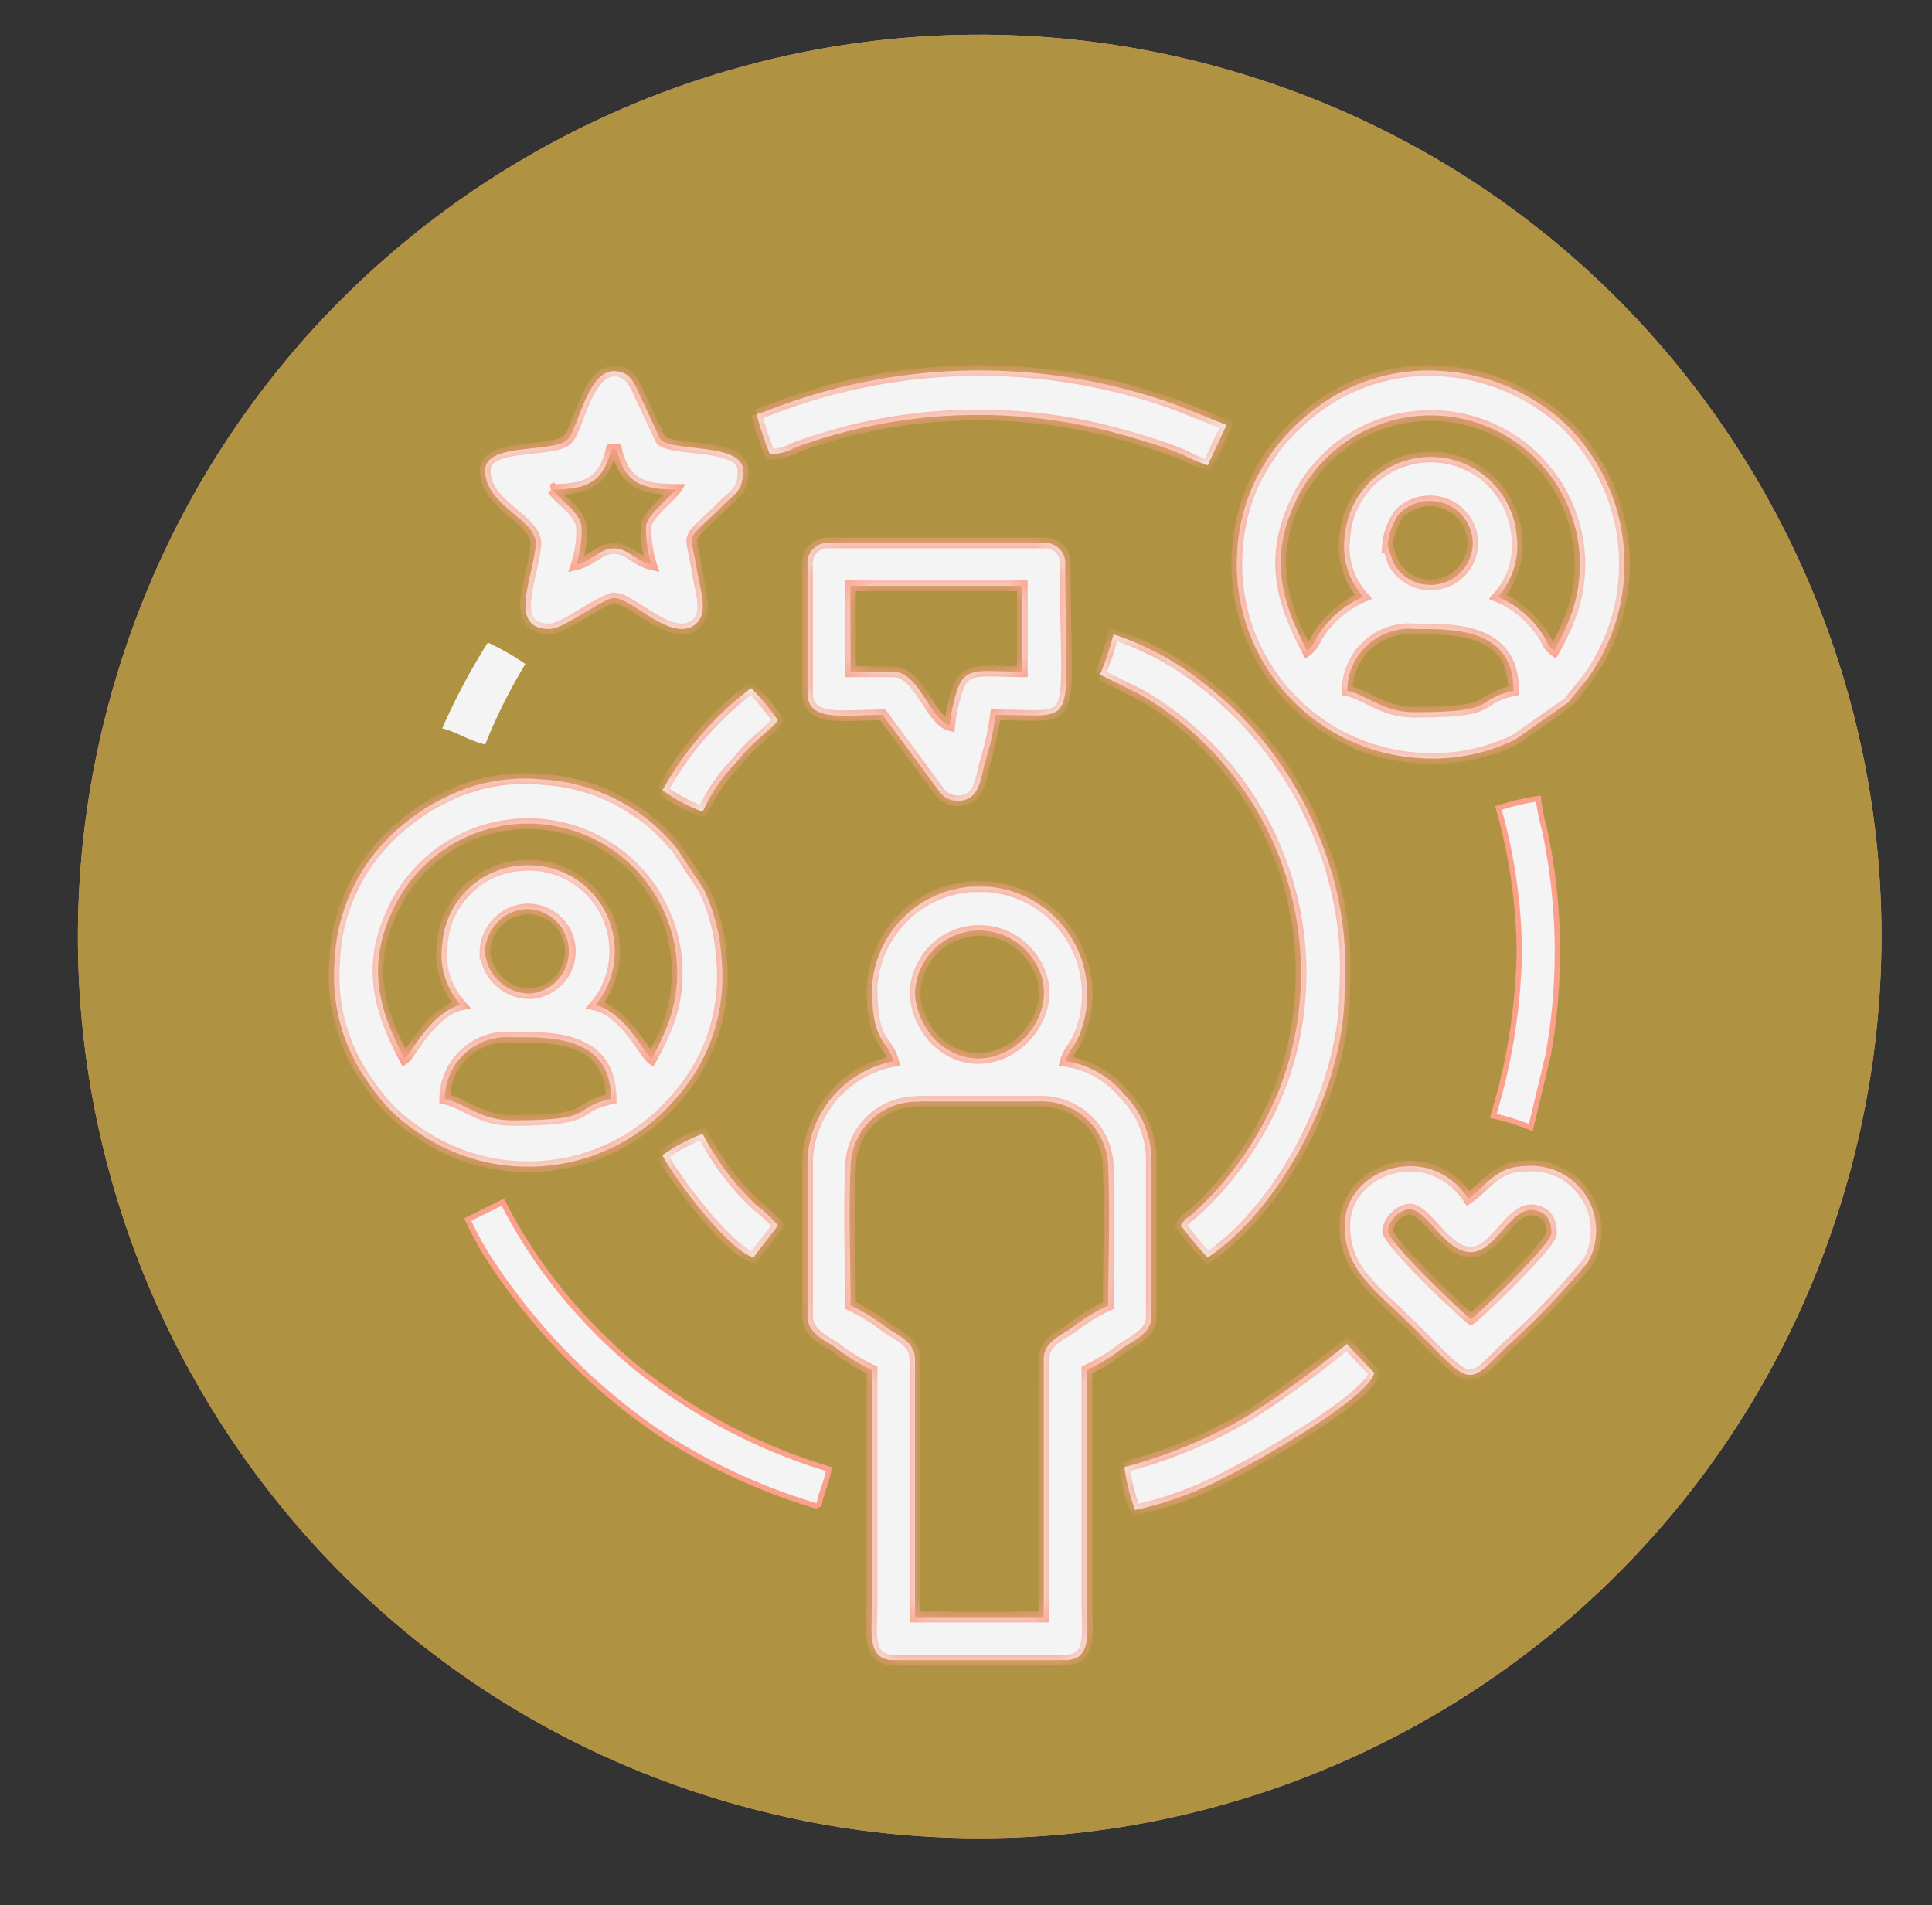
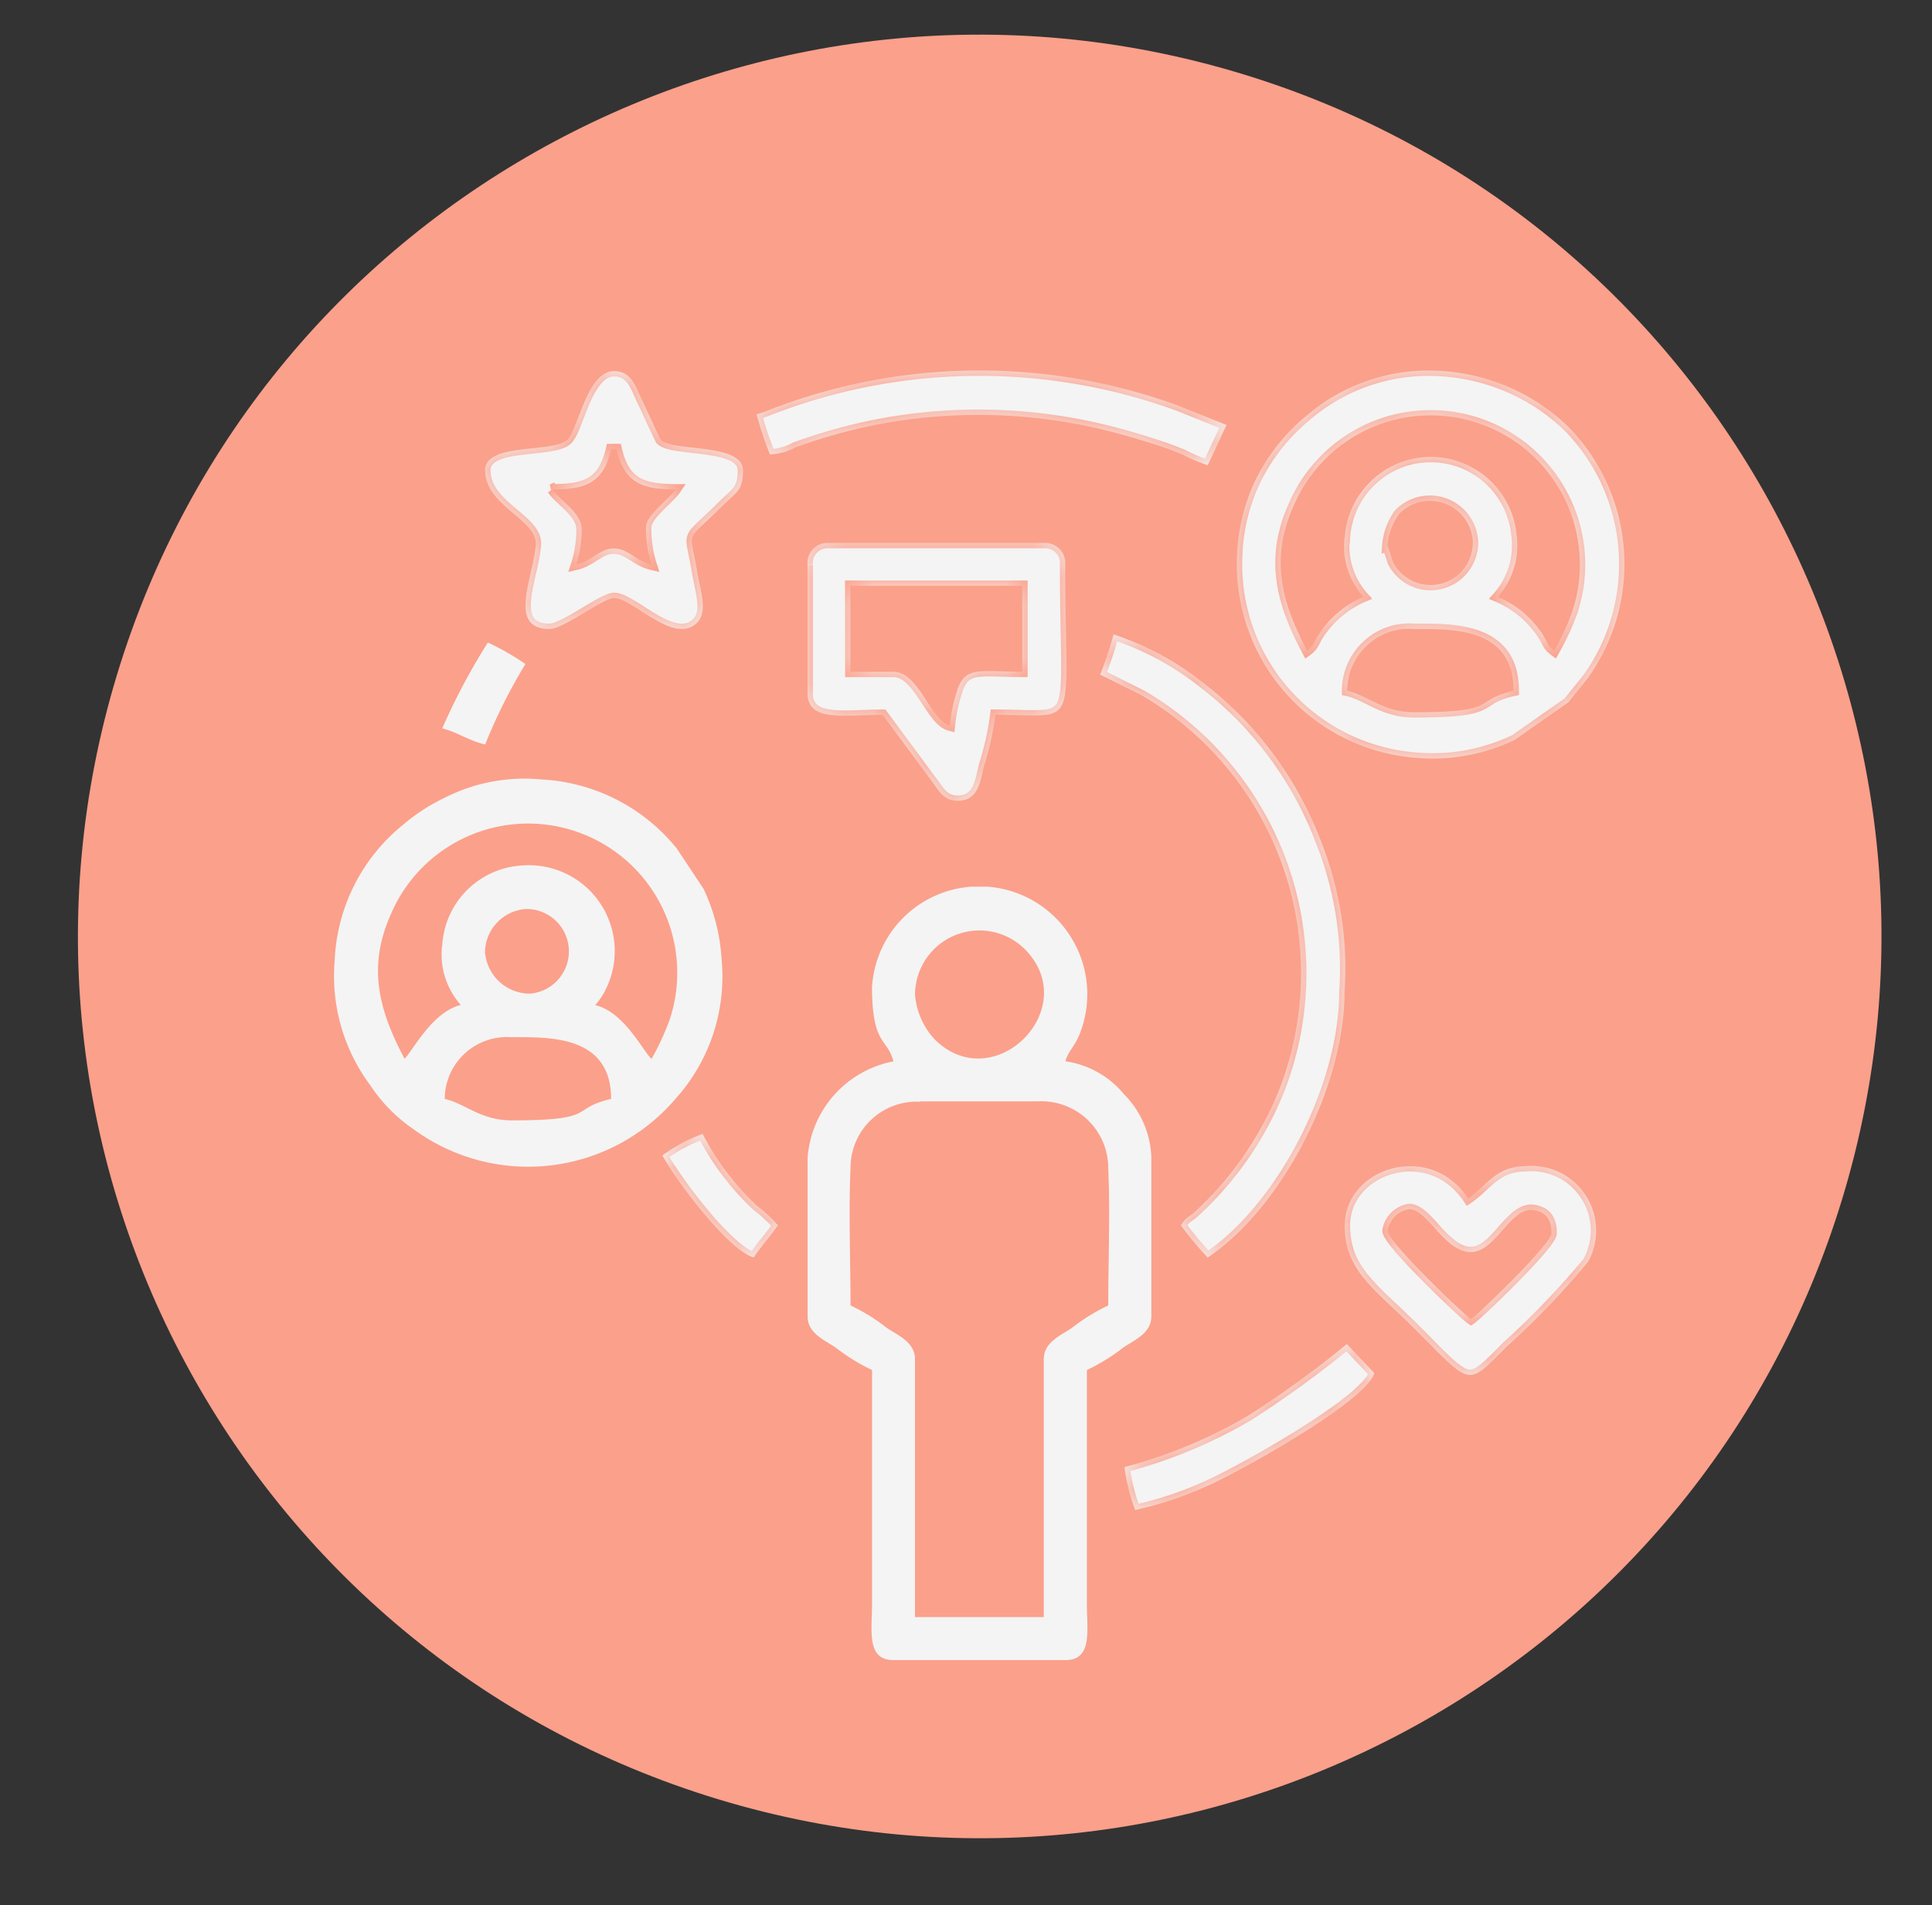
<svg xmlns="http://www.w3.org/2000/svg" width="72" height="71" fill="none">
  <rect width="100%" height="100%" fill="#333333" stroke="none" />
  <g clip-path="url(#a)">
    <path fill="#FBA08B" d="M68.665 44.642c5.381-17.759-4.652-36.517-22.41-41.898C28.496-2.638 9.738 7.396 4.357 25.154c-5.382 17.759 4.652 36.517 22.41 41.898s36.517-4.652 41.898-22.41" />
-     <path fill="#B09342" d="M68.665 44.642c5.381-17.759-4.652-36.517-22.41-41.898C28.496-2.638 9.738 7.396 4.357 25.154c-5.382 17.759 4.652 36.517 22.41 41.898s36.517-4.652 41.898-22.41" />
    <path fill="#F4F4F4" fill-rule="evenodd" d="M32.497 36.753c0 2.213.562 1.911.8 2.8a3.95 3.95 0 0 0-3.2 3.6v5.9c0 .628.61.875 1.04 1.161.421.33.878.613 1.362.841v8.71c0 1.005-.221 2.1.8 2.1h6.406c1.02 0 .8-1.1.8-2.1v-8.71c.483-.228.94-.51 1.36-.84.432-.287 1.042-.534 1.042-1.162v-5.9a3.5 3.5 0 0 0-1.024-2.38 3.46 3.46 0 0 0-2.18-1.224c.1-.366.34-.544.52-.983a4.018 4.018 0 0 0-3.422-5.523h-.6a3.99 3.99 0 0 0-3.7 3.7m1.6.3a2.4 2.4 0 0 1 4.083-1.679c2.21 2.21-1.15 5.571-3.361 3.36a2.8 2.8 0 0 1-.725-1.67zm.2 4h4.4a2.49 2.49 0 0 1 2.6 2.5c.075 1.624 0 3.46 0 5.107q-.728.343-1.361.841c-.431.287-1.041.534-1.041 1.161v9.61h-4.8v-9.61c0-.627-.61-.874-1.041-1.16a7 7 0 0 0-1.361-.842c0-1.648-.077-3.483 0-5.107a2.463 2.463 0 0 1 2.6-2.485z" clip-rule="evenodd" />
    <mask id="b" width="13" height="29" x="30" y="33" maskUnits="userSpaceOnUse" style="mask-type:luminance">
-       <path fill="#fff" fill-rule="evenodd" d="M32.497 36.753c0 2.213.562 1.911.8 2.8a3.95 3.95 0 0 0-3.2 3.6v5.9c0 .628.61.875 1.04 1.161.421.33.878.613 1.362.841v8.71c0 1.005-.221 2.1.8 2.1h6.406c1.02 0 .8-1.1.8-2.1v-8.71c.483-.228.94-.51 1.36-.84.432-.287 1.042-.534 1.042-1.162v-5.9a3.5 3.5 0 0 0-1.024-2.38 3.46 3.46 0 0 0-2.18-1.224c.1-.366.34-.544.52-.983a4.018 4.018 0 0 0-3.422-5.523h-.6a3.99 3.99 0 0 0-3.7 3.7m1.6.3a2.4 2.4 0 0 1 4.083-1.679c2.21 2.21-1.15 5.571-3.361 3.36a2.8 2.8 0 0 1-.725-1.67zm.2 4h4.4a2.49 2.49 0 0 1 2.6 2.5c.075 1.624 0 3.46 0 5.107q-.728.343-1.361.841c-.431.287-1.041.534-1.041 1.161v9.61h-4.8v-9.61c0-.627-.61-.874-1.041-1.16a7 7 0 0 0-1.361-.842c0-1.648-.077-3.483 0-5.107a2.463 2.463 0 0 1 2.6-2.485z" clip-rule="evenodd" />
-     </mask>
+       </mask>
    <g mask="url(#b)">
      <path fill="#FBA08B" d="m33.297 39.553.038.197.21-.04-.055-.208zm-3.2 3.6-.2-.014v.014zm1.04 7.061.123-.157-.006-.005-.006-.004zm1.362.841h.2v-.126l-.115-.055zm8.006 0-.086-.18-.114.054v.126zm1.361-.84-.11-.167-.007.004-.007.005zm1.041-7.062h.2v-.005zm-1.024-2.38-.154.128.006.007.006.007zm-2.179-1.224-.193-.052-.06.218.225.032zm-2.903-6.506.015-.2H36.8zm-.6 0v-.2h-.014zm-2.1 4 .192.058.008-.027v-.028zm4.083-1.679.141-.141v-.001zm-3.361 3.36-.148.135.007.007zm-.725-1.67-.192-.058-.01.036.003.037zm.203 3.99v-.2h-.164l-.032.16zm4.4 0v.2h.009zm2.6 2.5-.2-.002v.01zm0 5.106.085.181.115-.054v-.127zm-1.361.841.11.167.007-.005.007-.005zm-1.041 10.77v.2h.2v-.2zm-4.8 0h-.2v.2h.2zm-1.041-10.77-.124.157.007.005.006.005zm-1.361-.84h-.2v.126l.115.054zm0-5.108.2.01v-.012zm2.601-2.485-.011.2.173.01.034-.17zm-2.001-4.305c0 1.121.142 1.638.335 1.993.09.164.2.305.272.416.078.117.147.246.2.443l.386-.103a1.8 1.8 0 0 0-.251-.56c-.1-.152-.175-.24-.256-.388-.147-.27-.286-.709-.286-1.8zm.962 2.604a4.15 4.15 0 0 0-2.323 1.32l.299.266a3.75 3.75 0 0 1 2.1-1.193zm-2.323 1.32a4.15 4.15 0 0 0-1.038 2.462l.399.029c.059-.825.388-1.607.938-2.225zm-1.039 2.476v5.9h.4v-5.9zm0 5.9c0 .392.195.662.429.861.115.098.241.182.361.256.125.078.235.141.34.21l.22-.332c-.11-.074-.238-.149-.348-.217a2.6 2.6 0 0 1-.313-.221c-.18-.153-.289-.32-.289-.557zm1.117 1.319q.651.512 1.4.864l.17-.361a7 7 0 0 1-1.324-.818zm1.285.683v8.71h.4v-8.71zm0 8.71c0 .25-.014.492-.019.748-.004.246 0 .494.04.714s.12.436.285.595q.255.243.694.242v-.4c-.218 0-.34-.057-.417-.13-.08-.078-.137-.2-.17-.378a3.3 3.3 0 0 1-.032-.635c.005-.233.019-.505.019-.757zm1 2.3h6.406v-.4h-6.406zm6.406 0q.44.001.695-.244c.165-.16.245-.375.285-.596s.043-.469.038-.715c-.005-.255-.018-.496-.018-.746h-.4c0 .25.014.522.019.754.004.242 0 .456-.033.636-.032.18-.089.301-.17.379-.076.074-.198.131-.416.131zm1-2.3v-8.71h-.4v8.71zm-.115-8.529a7.4 7.4 0 0 0 1.4-.864l-.248-.315a7 7 0 0 1-1.322.817zm1.387-.855c.105-.07.214-.133.339-.21.12-.075.247-.159.362-.257.234-.2.429-.469.429-.86h-.4c0 .235-.11.403-.289.556a3 3 0 0 1-.313.22c-.11.07-.239.144-.35.218zm1.13-1.328v-5.9h-.4v5.9zm0-5.905a3.7 3.7 0 0 0-1.082-2.516l-.284.283c.597.597.942 1.4.966 2.244zm-1.07-2.502a3.66 3.66 0 0 0-2.305-1.295l-.056.396a3.26 3.26 0 0 1 2.053 1.154zm-2.14-1.044c.041-.15.11-.263.204-.407s.21-.313.307-.553l-.37-.151c-.081.199-.175.337-.271.485a1.8 1.8 0 0 0-.256.52zm.511-.96a4.2 4.2 0 0 0 .297-1.945l-.398.033c.05.6-.042 1.203-.27 1.76zm.297-1.945a4.2 4.2 0 0 0-.617-1.868l-.34.21c.317.512.508 1.091.559 1.691zm-.617-1.868a4.2 4.2 0 0 0-1.398-1.385l-.208.342c.515.312.949.742 1.266 1.253zm-1.398-1.385a4.2 4.2 0 0 0-1.874-.6l-.03.399c.6.045 1.182.23 1.696.543zm-1.889-.6-.6-.001v.4h.6zm-.614 0a4.2 4.2 0 0 0-2.668 1.217l.282.283a3.8 3.8 0 0 1 2.414-1.101zm-2.668 1.217a4.2 4.2 0 0 0-1.218 2.668l.4.028a3.8 3.8 0 0 1 1.1-2.413zm.782 2.985a2.2 2.2 0 0 1 .38-1.208l-.33-.224a2.6 2.6 0 0 0-.45 1.427zm.38-1.208c.243-.356.584-.634.983-.798l-.152-.37a2.6 2.6 0 0 0-1.162.944zm.983-.798a2.2 2.2 0 0 1 1.26-.124l.077-.392a2.6 2.6 0 0 0-1.489.146zm1.26-.124a2.2 2.2 0 0 1 1.12.59l.28-.284a2.6 2.6 0 0 0-1.323-.698zm1.119.59c.513.513.695 1.082.66 1.614-.035.536-.292 1.05-.682 1.44-.39.391-.905.648-1.442.683-.532.035-1.1-.146-1.615-.66l-.282.283c.592.592 1.272.819 1.923.776.646-.042 1.249-.349 1.699-.798s.756-1.052.798-1.698c.043-.651-.185-1.332-.777-1.923zM34.97 38.59a2.6 2.6 0 0 1-.674-1.553l-.398.032a3 3 0 0 0 .776 1.79zm-.681-1.48.003-.01-.384-.114-.003.01zm.011 4.133h4.4v-.4h-4.4zm4.409 0c.31-.014.62.036.91.145l.14-.374a2.7 2.7 0 0 0-1.068-.17zm.91.145c.29.11.555.277.779.492l.277-.288a2.7 2.7 0 0 0-.915-.578zm.779.492c.223.215.4.473.521.759l.369-.156a2.7 2.7 0 0 0-.613-.891zm.521.759c.121.286.182.593.18.903l.401.002a2.7 2.7 0 0 0-.212-1.06zm.181.914c.075 1.618 0 3.437 0 5.097h.4c0-1.635.075-3.486 0-5.116zm.115 4.916a7.3 7.3 0 0 0-1.4.865l.248.314a7 7 0 0 1 1.322-.817zm-1.387.856c-.105.07-.214.133-.34.21-.12.076-.246.16-.36.257-.234.2-.43.469-.43.86h.4c0-.235.11-.403.289-.556q.139-.115.313-.22c.11-.07.24-.145.35-.218zm-1.13 1.327v9.61h.4v-9.61zm.2 9.41h-4.8v.4h4.8zm-4.6.2v-9.61h-.4v9.61zm0-9.61c0-.391-.196-.66-.43-.86a3 3 0 0 0-.36-.256c-.126-.078-.235-.141-.34-.211l-.222.333c.11.073.24.149.35.217q.175.106.313.221c.18.153.289.32.289.556zm-1.117-1.318a7.3 7.3 0 0 0-1.4-.865l-.17.362c.47.222.914.496 1.322.817zm-1.285-.684c0-1.66-.077-3.479 0-5.097l-.4-.02c-.077 1.63 0 3.482 0 5.117zm0-5.109c-.003-.31.057-.617.177-.903l-.368-.155a2.7 2.7 0 0 0-.209 1.063zm.177-.903c.12-.285.298-.543.522-.757l-.276-.29a2.7 2.7 0 0 0-.614.892zm.522-.757c.224-.214.49-.38.78-.487l-.137-.375a2.7 2.7 0 0 0-.92.573zm.78-.487c.292-.107.601-.154.91-.136l.023-.4a2.7 2.7 0 0 0-1.07.16zm1.118-.297.003-.014-.392-.079-.003.015z" />
    </g>
    <path fill="#F4F4F4" fill-rule="evenodd" d="M12.477 35.752a6.8 6.8 0 0 0 1.319 4.687c.433.656.991 1.221 1.642 1.662a7.224 7.224 0 0 0 9.739-1.156 6.8 6.8 0 0 0 1.715-5.193 7.1 7.1 0 0 0-.673-2.63l-1-1.505a6.94 6.94 0 0 0-5.037-2.57 6.55 6.55 0 0 0-3.617.686c-.547.26-1.058.591-1.52.983a6.88 6.88 0 0 0-2.571 5.036m4-.5a2.83 2.83 0 0 0 .7 2.2c-1.094.255-1.853 1.82-2.1 2-.96-1.814-1.391-3.42-.5-5.4a5.559 5.559 0 0 1 10.375 3.97 9.7 9.7 0 0 1-.666 1.435c-.274-.2-1-1.744-2.1-2 .192-.22.348-.47.462-.739a3.2 3.2 0 0 0-3.165-4.466 3.16 3.16 0 0 0-3 3zm1.6.3a1.64 1.64 0 0 1 1.52-1.677 1.58 1.58 0 0 1 .162 3.154 1.674 1.674 0 0 1-1.673-1.477zm1 3.1c1.378 0 3.7-.087 3.7 2.3-1.57.366-.443.8-3.7.8-1.165 0-1.71-.615-2.5-.8a2.316 2.316 0 0 1 2.51-2.297z" clip-rule="evenodd" />
    <mask id="c" width="15" height="15" x="12" y="29" maskUnits="userSpaceOnUse" style="mask-type:luminance">
      <path fill="#fff" fill-rule="evenodd" d="M12.477 35.752a6.8 6.8 0 0 0 1.319 4.687c.433.656.991 1.221 1.642 1.662a7.224 7.224 0 0 0 9.739-1.156 6.8 6.8 0 0 0 1.715-5.193 7.1 7.1 0 0 0-.673-2.63l-1-1.505a6.94 6.94 0 0 0-5.037-2.57 6.55 6.55 0 0 0-3.617.686c-.547.26-1.058.591-1.52.983a6.88 6.88 0 0 0-2.571 5.036m4-.5a2.83 2.83 0 0 0 .7 2.2c-1.094.255-1.853 1.82-2.1 2-.96-1.814-1.391-3.42-.5-5.4a5.559 5.559 0 0 1 10.375 3.97 9.7 9.7 0 0 1-.666 1.435c-.274-.2-1-1.744-2.1-2 .192-.22.348-.47.462-.739a3.2 3.2 0 0 0-3.165-4.466 3.16 3.16 0 0 0-3 3zm1.6.3a1.64 1.64 0 0 1 1.52-1.677 1.58 1.58 0 0 1 .162 3.154 1.674 1.674 0 0 1-1.673-1.477zm1 3.1c1.378 0 3.7-.087 3.7 2.3-1.57.366-.443.8-3.7.8-1.165 0-1.71-.615-2.5-.8a2.316 2.316 0 0 1 2.51-2.297z" clip-rule="evenodd" />
    </mask>
    <g mask="url(#c)">
-       <path fill="#FBA08B" d="m13.796 40.44.167-.111-.007-.01zm1.642 1.661.118-.162-.006-.003zm9.739-1.156-.149-.133-.003.004zm1.715-5.193-.2.012v.007zm-.673-2.63.18-.086-.006-.013-.008-.011zm-1-1.505.166-.11-.005-.008-.005-.007zm-5.037-2.57-.02.199h.01zm-3.617.686.086.181.005-.003zm-1.52.983.125.156.005-.003zm1.429 4.536v-.2h-.179l-.02.178zm.7 2.2.045.195.328-.076-.224-.252zm-2.1 2-.177.094.108.204.187-.136zm-.5-5.4.182.082.002-.002zm10.375 3.97.188.068.002-.005zm-.666 1.435-.118.162.181.132.11-.195zm-2.1-2-.15-.131-.22.25.325.076zm.462-.739-.183-.08-.001.003zm-3.165-4.466.01.2h.004zm-2.999 3v.2h.19l.01-.19zm1.593.3-.2.005.005.195h.195zm1.521-1.677-.01-.2h-.005zm.161 3.154.001.2h.01zm-1.673-1.477.199-.023-.021-.177h-.178zm.991 3.1v-.2l-.057.392zm3.7 2.3.045.195.155-.036v-.159zm-6.2 0h-.2v.159l.155.036zm2.51-2.297-.017.2.074-.391zm-6.806-2.921a7 7 0 0 0 1.358 4.825l.32-.24a6.6 6.6 0 0 1-1.28-4.548zm1.351 4.816a6.2 6.2 0 0 0 1.697 1.717l.224-.331a5.8 5.8 0 0 1-1.587-1.607zm1.691 1.713a7.42 7.42 0 0 0 5.237 1.365l-.047-.397a7.02 7.02 0 0 1-4.954-1.292zm5.237 1.365a7.42 7.42 0 0 0 4.772-2.553l-.304-.26a7.02 7.02 0 0 1-4.515 2.416zm4.769-2.549a7 7 0 0 0 1.443-2.488l-.38-.125a6.6 6.6 0 0 1-1.36 2.346zm1.443-2.488c.304-.92.414-1.893.322-2.858l-.398.038a6.6 6.6 0 0 1-.304 2.695zm.323-2.85a7.3 7.3 0 0 0-.692-2.705l-.362.172c.381.802.604 1.67.654 2.556zm-.706-2.73-1-1.504-.334.221 1 1.505zm-1.011-1.52a7.1 7.1 0 0 0-2.31-1.873l-.182.356a6.7 6.7 0 0 1 2.18 1.769zm-2.31-1.873a7.1 7.1 0 0 0-2.873-.771l-.02.4c.944.049 1.868.297 2.711.727zm-2.864-.77a6.75 6.75 0 0 0-3.727.707l.182.356a6.35 6.35 0 0 1 3.507-.665zm-3.722.705a7.2 7.2 0 0 0-1.563 1.01l.258.306a6.8 6.8 0 0 1 1.477-.955zM14.92 30.56a7.1 7.1 0 0 0-1.88 2.307l.356.182a6.7 6.7 0 0 1 1.774-2.177zm-1.88 2.307a7.1 7.1 0 0 0-.766 2.876l.4.019c.045-.945.292-1.87.722-2.713zm3.235 2.363c-.047.423-.005.852.124 1.258l.381-.122a2.6 2.6 0 0 1-.107-1.091zm.124 1.258c.13.405.342.78.626 1.097l.298-.266c-.245-.276-.43-.6-.543-.953zm.73.77c-.618.143-1.118.647-1.479 1.097-.183.23-.34.456-.462.63a6 6 0 0 1-.156.218l-.054.066q-.022.024-.022.022l.236.323a.9.9 0 0 0 .157-.167q.075-.1.167-.233c.124-.177.273-.392.446-.608.354-.442.781-.848 1.257-.959zm-1.878 2.1c-.476-.897-.811-1.728-.923-2.57-.111-.837-.003-1.696.428-2.654l-.364-.164c-.46 1.023-.582 1.957-.46 2.87.12.91.48 1.79.965 2.706zm-.493-5.226a5.36 5.36 0 0 1 2.838-2.816l-.155-.368a5.76 5.76 0 0 0-3.05 3.025zm2.838-2.816a5.36 5.36 0 0 1 3.997-.067l.143-.374a5.76 5.76 0 0 0-4.296.073zm3.997-.067a5.36 5.36 0 0 1 2.932 2.718l.362-.17a5.76 5.76 0 0 0-3.15-2.922zm2.932 2.718a5.36 5.36 0 0 1 .234 3.99l.38.128a5.76 5.76 0 0 0-.252-4.289zm.236 3.985a9.5 9.5 0 0 1-.652 1.407l.348.197q.4-.706.68-1.466zm-.36 1.344a.6.6 0 0 1-.084-.094 6 6 0 0 1-.16-.22c-.122-.175-.276-.4-.458-.628-.357-.448-.85-.947-1.47-1.091l-.091.39c.479.11.9.512 1.248.95.172.215.319.43.444.608.062.088.12.17.172.236a1 1 0 0 0 .163.172zm-2.067-1.707a3 3 0 0 0 .495-.793l-.368-.155a2.5 2.5 0 0 1-.428.685zm.494-.791a3.4 3.4 0 0 0 .264-1.705l-.398.041a3 3 0 0 1-.232 1.505zm.264-1.705a3.4 3.4 0 0 0-.608-1.615l-.327.231a3 3 0 0 1 .537 1.425zm-.608-1.615a3.4 3.4 0 0 0-1.322-1.108l-.171.361a3 3 0 0 1 1.166.978zm-1.322-1.108a3.4 3.4 0 0 0-1.696-.317l.028.399a3 3 0 0 1 1.497.28zm-1.692-.317a3.36 3.36 0 0 0-2.209.98l.283.283a2.96 2.96 0 0 1 1.946-.864zm-2.209.98a3.36 3.36 0 0 0-.98 2.21l.4.02a2.96 2.96 0 0 1 .863-1.947zm-.78 2.02h-.007v.4h.007zm1.793.494c-.01-.37.124-.729.373-1.003l-.296-.269c-.318.35-.489.81-.477 1.282zm.373-1.003a1.44 1.44 0 0 1 .963-.47l-.03-.398c-.471.034-.911.249-1.23.6zm.958-.469c.366-.019.723.109.995.354l.268-.297a1.78 1.78 0 0 0-1.283-.456zm.995.354c.271.245.434.588.453.953l.4-.02a1.78 1.78 0 0 0-.585-1.23zm.453.953c.018.365-.109.723-.354.995l.297.267c.316-.35.48-.811.456-1.282zm-.354.995a1.38 1.38 0 0 1-.953.453l.02.4a1.78 1.78 0 0 0 1.23-.585zm-.944.452a1.47 1.47 0 0 1-.985-.369l-.265.3c.346.305.791.472 1.252.47zm-.985-.369a1.47 1.47 0 0 1-.488-.931l-.398.047c.055.457.276.88.621 1.184zm-.687-1.108h-.009v.4h.009zm.991 3.5c.702 0 1.586-.019 2.298.243.35.129.646.321.856.609.21.287.346.685.346 1.248h.4c0-.63-.154-1.116-.423-1.484-.268-.368-.638-.6-1.041-.749-.794-.291-1.76-.267-2.436-.267zm3.655 1.906c-.809.188-.996.425-1.258.551-.276.132-.765.243-2.397.243v.4c1.625 0 2.201-.106 2.57-.282.38-.183.415-.346 1.175-.523zm-3.655.794c-.543 0-.94-.142-1.306-.312-.356-.165-.726-.384-1.149-.482l-.09.39c.368.085.666.267 1.07.455.396.184.853.35 1.475.35zm-2.3-.599c.001-.292.063-.58.181-.847l-.365-.162c-.14.317-.214.66-.216 1.007zm.181-.847c.119-.267.291-.507.506-.704l-.27-.295c-.256.235-.46.52-.601.837zm.506-.704c.216-.197.47-.347.746-.442l-.13-.378c-.328.112-.63.29-.886.525zm.746-.442c.276-.094.57-.13.86-.105l.034-.399a2.5 2.5 0 0 0-1.023.126zm.934-.496-.01-.003-.114.383.01.003z" />
-     </g>
+       </g>
    <path fill="#F4F4F4" fill-rule="evenodd" d="M46.11 20.539a7.23 7.23 0 0 0 6.707 7.706 7.06 7.06 0 0 0 3.63-.672l2-1.4.715-.887a7.3 7.3 0 0 0-.714-9.38 7.46 7.46 0 0 0-4.634-2.074 6.98 6.98 0 0 0-5.136 1.67 7.2 7.2 0 0 0-1.865 2.34 7.1 7.1 0 0 0-.706 2.7m4-.5a2.84 2.84 0 0 0 .7 2.2 3.8 3.8 0 0 0-1.637 1.36c-.208.313-.193.45-.457.643-.96-1.814-1.392-3.419-.5-5.405a5.559 5.559 0 0 1 10.375 3.97 9.4 9.4 0 0 1-.666 1.436c-.261-.192-.23-.287-.418-.583a3.76 3.76 0 0 0-1.683-1.42 2.9 2.9 0 0 0 .7-2.3 3.213 3.213 0 0 0-6.406.1zm1.6.3c.032-.425.178-.832.424-1.18a1.6 1.6 0 0 1 2.755 1 1.575 1.575 0 0 1-2.976.78c-.018-.061-.19-.573-.195-.604zm1 3.1c1.378 0 3.7-.087 3.7 2.3-1.568.364-.442.8-3.7.8-1.165 0-1.71-.617-2.5-.8a2.314 2.314 0 0 1 2.51-2.302z" clip-rule="evenodd" />
    <mask id="d" width="15" height="16" x="46" y="13" maskUnits="userSpaceOnUse" style="mask-type:luminance">
      <path fill="#fff" fill-rule="evenodd" d="M46.11 20.539a7.23 7.23 0 0 0 6.707 7.706 7.06 7.06 0 0 0 3.63-.672l2-1.4.715-.887a7.3 7.3 0 0 0-.714-9.38 7.46 7.46 0 0 0-4.634-2.074 6.98 6.98 0 0 0-5.136 1.67 7.2 7.2 0 0 0-1.865 2.34 7.1 7.1 0 0 0-.706 2.7m4-.5a2.84 2.84 0 0 0 .7 2.2 3.8 3.8 0 0 0-1.637 1.36c-.208.313-.193.45-.457.643-.96-1.814-1.392-3.419-.5-5.405a5.559 5.559 0 0 1 10.375 3.97 9.4 9.4 0 0 1-.666 1.436c-.261-.192-.23-.287-.418-.583a3.76 3.76 0 0 0-1.683-1.42 2.9 2.9 0 0 0 .7-2.3 3.213 3.213 0 0 0-6.406.1zm1.6.3c.032-.425.178-.832.424-1.18a1.6 1.6 0 0 1 2.755 1 1.575 1.575 0 0 1-2.976.78c-.018-.061-.19-.573-.195-.604zm1 3.1c1.378 0 3.7-.087 3.7 2.3-1.568.364-.442.8-3.7.8-1.165 0-1.71-.617-2.5-.8a2.314 2.314 0 0 1 2.51-2.302z" clip-rule="evenodd" />
    </mask>
    <g mask="url(#d)">
      <path fill="#FBA08B" d="m52.817 28.245.016-.199h-.002zm3.63-.672.087.18.015-.006.014-.01zm2-1.4.115.164.024-.016.018-.022zm.715-.888.156.126.006-.009zm-.714-9.38.143-.14-.004-.003zm-4.634-2.073-.017.2h.002zm-5.136 1.67.127.155.004-.003zm-1.865 2.34-.179-.09v.002zm3.294 2.2.048-.195-.221-.055-.026.227zm.7 2.2.08.183.253-.11-.184-.207zm-1.637 1.36-.166-.113v.002zm-.457.643-.177.094.108.204.187-.136zm-.5-5.405.182.082.002-.002zm10.375 3.97.188.068.002-.005zm-.666 1.435-.119.162.181.133.112-.195zm-.418-.583.169-.107-.001-.001zm-1.683-1.418-.15-.133-.184.208.255.108zm.7-2.3-.2.018.002.008zm-6.406.1-.049.194.234.058.015-.24zm1.592.297-.2-.015-.023.312.293-.11zm.424-1.179-.145-.138-.01.011-.008.012zm2.755 1 .2-.007v-.006zm-2.976.78-.192.056.005.018.009.017zm-.195-.604.197-.033-.04-.239-.227.085zm.992 3.104-.02-.2.02.4zm3.7 2.3.045.194.155-.036v-.159zm-6.2 0-.2-.001v.16l.155.035zm2.51-2.302.02.2-.003-.399zm-6.807-2.915a7.43 7.43 0 0 0 1.808 5.386l.302-.263a7.03 7.03 0 0 1-1.71-5.096zm1.808 5.386a7.43 7.43 0 0 0 5.085 2.534l.028-.4a7.03 7.03 0 0 1-4.81-2.397zm5.083 2.534a7.26 7.26 0 0 0 3.733-.691l-.173-.36a6.87 6.87 0 0 1-3.528.652zm3.761-.708 2-1.4-.229-.327-2 1.4zm2.042-1.438.714-.888-.312-.25-.714.887zm.72-.897a7.5 7.5 0 0 0 1.393-4.952l-.4.03A7.1 7.1 0 0 1 59 25.17zm1.393-4.952a7.5 7.5 0 0 0-2.126-4.685l-.286.28a7.1 7.1 0 0 1 2.013 4.435zm-2.13-4.688a7.66 7.66 0 0 0-4.759-2.129l-.029.399a7.26 7.26 0 0 1 4.51 2.017zm-4.757-2.129a7.2 7.2 0 0 0-2.814.328l.124.38a6.8 6.8 0 0 1 2.657-.31zm-2.814.328a7.2 7.2 0 0 0-2.469 1.39l.262.303a6.8 6.8 0 0 1 2.33-1.313zm-2.465 1.387a7.4 7.4 0 0 0-1.917 2.404l.358.179a7 7 0 0 1 1.813-2.274zm-1.918 2.406a7.3 7.3 0 0 0-.726 2.776l.4.023a6.9 6.9 0 0 1 .686-2.624zm3.275 2.265c-.047.423-.005.852.124 1.258l.381-.122a2.6 2.6 0 0 1-.107-1.091zm.124 1.258c.13.405.342.78.626 1.097l.298-.265c-.246-.277-.43-.601-.543-.954zm.695.781c-.698.304-1.296.8-1.723 1.431l.332.224a3.6 3.6 0 0 1 1.55-1.288zm-1.724 1.433c-.108.162-.172.303-.215.379a.6.6 0 0 1-.193.214l.236.323c.158-.115.238-.22.305-.34.068-.12.1-.204.2-.355zm-.113.66c-.476-.897-.811-1.728-.923-2.57-.112-.837-.003-1.698.428-2.659l-.365-.163c-.46 1.025-.581 1.96-.46 2.875.121.91.481 1.79.966 2.705zm-.493-5.231a5.36 5.36 0 0 1 2.838-2.816l-.156-.368a5.76 5.76 0 0 0-3.05 3.025zm2.838-2.816a5.36 5.36 0 0 1 3.997-.067l.143-.374a5.76 5.76 0 0 0-4.296.073zm3.997-.067a5.36 5.36 0 0 1 2.932 2.718l.361-.17a5.76 5.76 0 0 0-3.15-2.922zm2.932 2.718c.59 1.25.674 2.68.234 3.99l.38.128a5.76 5.76 0 0 0-.253-4.289zm.236 3.986a9 9 0 0 1-.652 1.405l.348.198q.402-.704.68-1.466zm-.36 1.343a.56.56 0 0 1-.18-.19c-.022-.037-.04-.073-.07-.134a3 3 0 0 0-.117-.205l-.338.214c.043.068.073.124.099.174.024.047.05.102.078.15.063.11.14.203.291.314zm-.368-.53a3.96 3.96 0 0 0-1.773-1.494l-.157.367a3.56 3.56 0 0 1 1.594 1.344zm-1.701-1.178c.294-.332.512-.724.641-1.148l-.382-.117c-.113.37-.303.71-.559 1zm.641-1.148c.13-.425.166-.872.107-1.311l-.396.053c.05.383.02.772-.093 1.141zm.108-1.303A3.4 3.4 0 0 0 55.6 17.7l-.267.298c.565.506.918 1.207.989 1.963zM55.6 17.7a3.4 3.4 0 0 0-2.331-.872l.006.4a3 3 0 0 1 2.059.77zm-2.331-.872c-.86.014-1.683.35-2.304.944l.276.29a3 3 0 0 1 2.034-.834zm-2.304.944a3.4 3.4 0 0 0-1.05 2.258l.4.025c.046-.758.377-1.47.926-1.993zm-.802 2.076-.008-.002-.097.388.008.003zm1.743.507c.03-.388.163-.76.388-1.078l-.326-.231c-.267.377-.426.82-.46 1.28zm.37-1.056a1.4 1.4 0 0 1 .693-.397l-.091-.39a1.8 1.8 0 0 0-.892.511zm.693-.397a1.4 1.4 0 0 1 .798.047l.136-.376a1.8 1.8 0 0 0-1.025-.06zm.798.047a1.4 1.4 0 0 1 .642.476l.32-.24a1.8 1.8 0 0 0-.826-.612zm.642.476a1.4 1.4 0 0 1 .277.75l.4-.027a1.8 1.8 0 0 0-.357-.963zm.277.744c.012.313-.083.621-.27.873l.322.238c.241-.325.364-.722.348-1.126zm-.27.873a1.38 1.38 0 0 1-.756.511l.102.387c.39-.102.735-.335.976-.66zm-.756.511c-.303.08-.624.053-.91-.075l-.163.365c.369.165.783.2 1.174.097zm-.91-.075a1.38 1.38 0 0 1-.662-.629l-.356.182c.184.36.486.647.855.812zm-.648-.594c-.01-.035-.06-.183-.104-.32l-.083-.253c-.007-.024-.005-.02-.003-.007l-.394.066c.003.02.012.048.015.058a7 7 0 0 0 .084.262l.101.307zm-.457-.734-.008.003.14.375.008-.003zm1.062 3.49c.702 0 1.586-.018 2.298.243.35.129.646.322.856.609s.346.685.346 1.248h.4c0-.63-.154-1.116-.423-1.484-.268-.367-.639-.6-1.041-.748-.794-.292-1.76-.268-2.436-.268zm3.654 1.906c-.808.188-.994.425-1.257.551-.275.132-.764.243-2.397.243v.4c1.625 0 2.202-.106 2.57-.282.38-.183.416-.346 1.175-.523zm-3.654.794c-.543 0-.94-.142-1.306-.312-.356-.166-.726-.384-1.149-.482l-.09.39c.368.085.665.266 1.07.455.395.184.853.35 1.475.35zm-2.3-.599c0-.292.062-.581.18-.849l-.366-.161c-.14.318-.213.661-.214 1.009zm.18-.849c.118-.267.29-.507.506-.704l-.27-.295c-.257.235-.461.52-.602.838zm.506-.704c.215-.198.47-.349.746-.443l-.13-.379a2.5 2.5 0 0 0-.886.527zm.746-.443c.277-.095.57-.13.861-.106l.034-.399a2.5 2.5 0 0 0-1.024.126zm.857-.505-.01.002.041.397h.01z" />
    </g>
    <path fill="#F4F4F4" fill-rule="evenodd" d="M30.095 21.039v4.8c0 1.09 1.409.8 2.8.8l1.915 2.589c.222.3.379.613.888.613.769 0 .838-.739.98-1.32q.293-.923.42-1.883c3.218 0 2.6.718 2.6-5.606a.752.752 0 0 0-.8-.8h-8.007a.75.75 0 0 0-.8.8m1.6.8h6.406v3.2c-1.548 0-2.125-.224-2.42.683q-.213.644-.282 1.32c-.725-.195-1.153-2-2.1-2h-1.6z" clip-rule="evenodd" />
    <mask id="e" width="10" height="10" x="30" y="20" maskUnits="userSpaceOnUse" style="mask-type:luminance">
      <path fill="#fff" fill-rule="evenodd" d="M30.095 21.039v4.8c0 1.09 1.409.8 2.8.8l1.915 2.589c.222.3.379.613.888.613.769 0 .838-.739.98-1.32q.293-.923.42-1.883c3.218 0 2.6.718 2.6-5.606a.752.752 0 0 0-.8-.8h-8.007a.75.75 0 0 0-.8.8m1.6.8h6.406v3.2c-1.548 0-2.125-.224-2.42.683q-.213.644-.282 1.32c-.725-.195-1.153-2-2.1-2h-1.6z" clip-rule="evenodd" />
    </mask>
    <g mask="url(#e)">
      <path fill="#FBA08B" d="m32.895 26.639.16-.12-.06-.08h-.1zm3.784 1.881-.191-.06-.003.013zm.42-1.881v-.2h-.175l-.023.173zm2.6-5.607-.2-.013v.014zm-.8-.8v.2h.013zm-8.008 0-.013.2h.013zm.8 1.6v-.2h-.2v.2zm6.406 0h.2v-.2h-.2zm0 3.2v.2h.2v-.2zm-2.42.683.19.064.001-.002zm-.282 1.32-.052.193.227.06.024-.233zm-3.7-2h-.2v.2h.2zm-1.8-3.997v4.8h.4v-4.8zm0 4.8q.001.484.315.74c.197.162.462.235.74.268.279.034.599.031.927.02.333-.01.674-.027 1.018-.027v-.4c-.352 0-.709.018-1.03.028-.328.01-.621.012-.868-.018-.25-.03-.423-.09-.533-.18-.1-.081-.17-.206-.17-.43zm2.84.92 1.914 2.588.322-.238-1.915-2.588zm1.914 2.588c.097.131.213.316.364.45.168.149.381.245.685.245v-.4a.58.58 0 0 1-.419-.144c-.11-.097-.183-.22-.308-.389zm1.049.695a1 1 0 0 0 .569-.158c.153-.103.258-.243.334-.393.145-.285.207-.656.272-.922l-.388-.095c-.078.316-.123.605-.24.835a.6.6 0 0 1-.201.243.6.6 0 0 1-.346.09zm1.172-1.46q.297-.94.427-1.916l-.396-.053a11 11 0 0 1-.413 1.848zm.229-1.742c.399 0 .738.01 1.03.018.29.007.54.01.75-.006.208-.016.397-.055.555-.145a.82.82 0 0 0 .357-.424c.073-.181.112-.407.133-.681.021-.276.025-.614.021-1.026-.008-.83-.046-1.96-.046-3.543h-.4c0 1.58.038 2.733.046 3.546.004.41 0 .734-.02.992-.02.26-.055.438-.105.562a.42.42 0 0 1-.184.226c-.083.048-.204.08-.39.095a7 7 0 0 1-.707.004c-.29-.007-.635-.018-1.04-.018zm2.8-5.793a.95.95 0 0 0-.06-.398l-.374.14a.55.55 0 0 1 .034.231zm-.06-.398a.95.95 0 0 0-.217-.338l-.283.283a.6.6 0 0 1 .126.196zm-.217-.338a.95.95 0 0 0-.338-.218l-.141.374q.11.042.196.127zm-.338-.218a.95.95 0 0 0-.398-.06l.026.4a.55.55 0 0 1 .23.034zm-.385-.06H30.89v.4h8.008zm-7.995 0a.95.95 0 0 0-.398.06l.141.374a.55.55 0 0 1 .23-.034zm-.398.06a.95.95 0 0 0-.338.218l.283.283a.55.55 0 0 1 .196-.127zm-.338.218a.95.95 0 0 0-.218.338l.375.14a.55.55 0 0 1 .126-.195zm-.218.338a.95.95 0 0 0-.059.398l.4-.027a.55.55 0 0 1 .034-.23zm1.74 1.384h6.407v-.4H31.69zm6.207-.2v3.2h.4v-3.2zm.2 3c-.384 0-.704-.013-.985-.02a4.3 4.3 0 0 0-.725.024c-.211.033-.4.1-.558.24-.156.14-.262.332-.341.578l.38.123c.067-.208.144-.327.227-.402a.65.65 0 0 1 .352-.143c.168-.026.378-.027.655-.02.272.006.605.02.995.02zm-2.609.82a6.4 6.4 0 0 0-.292 1.362l.398.04a6 6 0 0 1 .274-1.275zm-.041 1.19c-.116-.032-.245-.136-.397-.327-.15-.187-.292-.418-.455-.664-.158-.238-.334-.488-.538-.677-.205-.192-.456-.34-.762-.34v.4c.167 0 .325.079.49.232.165.155.319.369.477.606.152.23.312.487.476.693.162.203.358.397.605.463zm-2.152-2.008h-1.6v.4h1.6zm-1.4.2-.004-3.202h-.4l.004 3.203z" />
    </g>
    <path fill="#F4F4F4" fill-rule="evenodd" d="m41.005 25.143 1.536.765a12 12 0 0 1 5.157 14.636 12.5 12.5 0 0 1-3.233 4.675c-.278.212-.267.16-.457.444q.46.632 1 1.2c2.748-1.84 5.1-6.341 5.1-9.91a12.8 12.8 0 0 0-.886-5.62 13.4 13.4 0 0 0-4.349-5.86 10.8 10.8 0 0 0-3.374-1.832q-.204.765-.5 1.5" clip-rule="evenodd" />
    <mask id="f" width="11" height="24" x="40" y="23" maskUnits="userSpaceOnUse" style="mask-type:luminance">
      <path fill="#fff" fill-rule="evenodd" d="m41.005 25.143 1.536.765a12 12 0 0 1 5.157 14.636 12.5 12.5 0 0 1-3.233 4.675c-.278.212-.267.16-.457.444q.46.632 1 1.2c2.748-1.84 5.1-6.341 5.1-9.91a12.8 12.8 0 0 0-.886-5.62 13.4 13.4 0 0 0-4.349-5.86 10.8 10.8 0 0 0-3.374-1.832q-.204.765-.5 1.5" clip-rule="evenodd" />
    </mask>
    <g mask="url(#f)">
      <path fill="#FBA08B" d="m42.541 25.909.101-.174-.012-.005zm5.157 14.636.186.073v-.002zm-3.233 4.673.122.16.006-.006.006-.005zm-.457.444-.166-.111-.078.116.082.113zm1 1.2-.145.138.116.122.14-.093zm5.1-9.91-.2-.013v.014zm-.886-5.618-.187.07.001.004zm-4.349-5.861-.125.155.003.003zM41.5 23.64l.063-.19-.201-.067-.055.205zm-.583 1.68 1.536.766.178-.357-1.536-.767zm1.524.76a11.8 11.8 0 0 1 5.175 6.266l.377-.133a12.2 12.2 0 0 0-5.35-6.478zm5.175 6.266a11.8 11.8 0 0 1-.104 8.126l.374.143a12.2 12.2 0 0 0 .107-8.402zm-.103 8.124a12.3 12.3 0 0 1-3.181 4.6l.268.296a12.7 12.7 0 0 0 3.285-4.75zm-3.169 4.589c-.066.05-.115.086-.157.115-.04.03-.078.057-.114.089a1.4 1.4 0 0 0-.23.287l.332.223c.095-.142.127-.18.162-.21.019-.017.042-.033.084-.064.04-.029.094-.067.167-.123zm-.497.72q.469.645 1.017 1.22l.29-.275a12 12 0 0 1-.983-1.18zm1.273 1.249c1.41-.945 2.706-2.56 3.647-4.381.942-1.822 1.542-3.871 1.542-5.696h-.4c0 1.745-.576 3.73-1.497 5.512s-2.177 3.337-3.514 4.232zm5.189-10.063a13 13 0 0 0-.9-5.707l-.372.149c.701 1.755.999 3.645.872 5.531zm-.899-5.704a13.6 13.6 0 0 0-4.414-5.948l-.244.317a13.2 13.2 0 0 1 4.284 5.773zM45 25.318a11 11 0 0 0-3.437-1.866l-.125.38a10.6 10.6 0 0 1 3.31 1.797zm-3.693-1.728a13 13 0 0 1-.492 1.477l.37.15q.3-.747.508-1.524z" />
    </g>
    <path fill="#F4F4F4" fill-rule="evenodd" d="M18.083 17.536c0 1.331 1.958 1.822 1.884 2.77-.1 1.247-1.066 3.134.518 3.134.519 0 1.993-1.155 2.4-1.155.679 0 2.155 1.691 3.028.98.5-.41.2-1.165.06-2.013-.262-1.577-.467-.986.94-2.39.512-.51.777-.57.777-1.326 0-1.044-2.612-.692-3.063-1.142-.036-.035-.582-1.245-.674-1.428-.254-.509-.387-1.135-1.068-1.135-.975 0-1.3 2-1.7 2.508-.455.59-3.108.1-3.108 1.2m2.5.7c1.254 0 1.908-.237 2.2-1.5h.2c.29 1.248.939 1.5 2.2 1.5-.241.36-1.1.962-1.1 1.4-.011.475.056.948.2 1.4-.58-.135-.872-.6-1.4-.6s-.821.465-1.4.6a4.2 4.2 0 0 0 .2-1.3c.009-.638-.795-1.06-1.092-1.504z" clip-rule="evenodd" />
    <mask id="g" width="10" height="11" x="18" y="13" maskUnits="userSpaceOnUse" style="mask-type:luminance">
      <path fill="#fff" fill-rule="evenodd" d="M18.083 17.536c0 1.331 1.958 1.822 1.884 2.77-.1 1.247-1.066 3.134.518 3.134.519 0 1.993-1.155 2.4-1.155.679 0 2.155 1.691 3.028.98.5-.41.2-1.165.06-2.013-.262-1.577-.467-.986.94-2.39.512-.51.777-.57.777-1.326 0-1.044-2.612-.692-3.063-1.142-.036-.035-.582-1.245-.674-1.428-.254-.509-.387-1.135-1.068-1.135-.975 0-1.3 2-1.7 2.508-.455.59-3.108.1-3.108 1.2m2.5.7c1.254 0 1.908-.237 2.2-1.5h.2c.29 1.248.939 1.5 2.2 1.5-.241.36-1.1.962-1.1 1.4-.011.475.056.948.2 1.4-.58-.135-.872-.6-1.4-.6s-.821.465-1.4.6a4.2 4.2 0 0 0 .2-1.3c.009-.638-.795-1.06-1.092-1.504z" clip-rule="evenodd" />
    </mask>
    <g mask="url(#g)">
      <path fill="#FBA08B" d="m21.185 16.34-.157-.124-.001.001zm-.608 1.9-.09-.18.09.38zm2.2-1.5v-.2h-.159l-.036.154zm.2 0 .195-.046-.036-.155h-.159zm2.2 1.5.166.11.209-.31h-.375zm-1.1 1.4.2.004v-.004zm.2 1.4-.045.194.342.08-.106-.335zm-2.8 0-.19-.062-.109.336.344-.08zm.2-1.3-.2-.003v.004zm-1.092-1.505.166-.111-.098-.147-.158.08zm-2.702-.7c0 .771.57 1.283 1.04 1.682.248.21.47.39.63.574.157.183.227.34.215.499l.398.031c.025-.313-.122-.574-.311-.792-.186-.214-.44-.42-.673-.617-.49-.415-.899-.815-.899-1.376zm1.885 2.755c-.024.295-.1.632-.18.988-.079.348-.163.715-.193 1.045-.029.325-.01.658.16.914.18.271.494.403.93.403v-.4c-.356 0-.516-.103-.597-.225q-.136-.204-.094-.656c.026-.298.103-.637.184-.993.08-.349.162-.716.188-1.045zm.717 3.35a1 1 0 0 0 .301-.06q.154-.056.325-.141c.225-.112.477-.26.718-.404.245-.146.478-.287.676-.393a3 3 0 0 1 .255-.12.4.4 0 0 1 .125-.037v-.4c-.09 0-.186.03-.272.064q-.136.056-.296.14c-.209.112-.453.26-.692.402-.243.145-.483.286-.692.39a3 3 0 0 1-.278.12.6.6 0 0 1-.17.04zm2.4-1.155c.047 0 .115.016.212.056q.142.061.322.17.18.108.384.24c.135.087.277.178.421.263.285.17.596.328.9.394.313.067.636.04.915-.187l-.252-.31c-.158.128-.346.156-.578.106-.238-.052-.503-.182-.78-.347a14 14 0 0 1-.41-.255c-.134-.086-.268-.172-.395-.248a3 3 0 0 0-.372-.195 1 1 0 0 0-.367-.087zm3.154.936c.326-.269.375-.645.343-1.015a5 5 0 0 0-.093-.579c-.04-.2-.084-.4-.118-.607l-.394.065c.035.217.081.429.12.622.04.196.073.373.087.533.028.322-.024.527-.197.67zm.132-2.2c-.064-.389-.132-.679-.162-.846-.034-.184-.029-.252-.006-.307.027-.067.092-.146.271-.317.17-.163.427-.395.781-.748l-.282-.283c-.35.35-.596.57-.775.741-.17.163-.301.298-.366.456-.07.17-.052.338-.017.53.038.21.095.437.162.838zm.884-2.218c.124-.124.231-.218.331-.31.098-.09.19-.18.268-.282.164-.219.236-.47.236-.876h-.4c0 .352-.06.509-.156.636-.053.07-.123.139-.219.227-.093.087-.21.19-.342.322zm.835-1.468c0-.369-.241-.597-.529-.735-.282-.135-.65-.206-1.006-.256-.18-.025-.364-.045-.538-.064q-.265-.03-.491-.062a3 3 0 0 1-.379-.08.5.5 0 0 1-.179-.085l-.283.283c.092.09.22.146.344.185.129.04.28.069.437.093.159.024.331.043.506.063q.265.029.528.064c.353.049.667.114.888.22.216.103.302.222.302.374zm-3.122-1.282.024.029-.002-.004-.02-.038-.07-.144-.207-.444c-.151-.326-.313-.68-.361-.775l-.358.179c.044.087.201.43.355.764a51 51 0 0 0 .284.6l.026.051.014.023c.001.002.013.023.032.042zm-.636-1.376c-.062-.123-.113-.247-.175-.385a2.6 2.6 0 0 0-.213-.397 1.1 1.1 0 0 0-.338-.33 1 1 0 0 0-.521-.134v.4a.6.6 0 0 1 .316.078q.118.072.213.212c.065.095.12.207.178.336.056.122.116.267.182.399zm-1.247-1.246c-.32 0-.574.167-.77.388-.194.218-.349.507-.478.794-.13.287-.242.595-.34.847-.105.265-.19.456-.27.556l.315.247c.122-.154.227-.404.326-.657.105-.265.21-.553.334-.83.124-.275.258-.519.412-.691.151-.17.304-.254.471-.254zm-1.858 2.586a.4.4 0 0 1-.179.112 2 2 0 0 1-.375.095c-.307.053-.662.08-1.037.126-.36.044-.734.107-1.021.24-.146.066-.28.157-.38.282a.74.74 0 0 0-.158.467h.4c0-.093.027-.162.072-.219a.6.6 0 0 1 .233-.168c.225-.103.543-.16.903-.205.345-.043.738-.074 1.056-.129.163-.028.318-.064.452-.116a.8.8 0 0 0 .35-.24zm-.45 2.222c.63 0 1.157-.057 1.565-.305.42-.256.677-.69.83-1.35l-.39-.09c-.14.603-.355.92-.648 1.098-.306.186-.733.247-1.357.247zm2.2-1.5h.2v-.4h-.2zm.005-.154c.152.652.407 1.085.826 1.343.407.25.934.311 1.569.311v-.4c-.626 0-1.054-.064-1.36-.252-.293-.18-.507-.497-.645-1.093zm2.229 1.343a2 2 0 0 1-.249.279c-.107.107-.246.238-.368.363-.125.127-.25.265-.344.404-.092.134-.173.295-.173.466h.4c0-.05.026-.128.103-.241.074-.11.18-.227.3-.35.122-.125.243-.238.364-.359.114-.113.226-.23.3-.34zm-1.134 1.507a4.5 4.5 0 0 0 .21 1.465l.38-.121a4.1 4.1 0 0 1-.19-1.335zm.445 1.21c-.25-.059-.437-.187-.658-.325-.213-.134-.46-.28-.787-.28v.4c.201 0 .363.086.574.218.202.127.451.3.78.376zm-1.445-.605c-.326 0-.575.146-.787.28-.221.138-.409.266-.658.325l.09.39c.33-.078.578-.25.78-.377.211-.132.373-.218.575-.218zm-1.21.86c.142-.44.213-.9.21-1.362l-.4.003a4 4 0 0 1-.19 1.237zm.21-1.358c.006-.406-.248-.723-.489-.968-.12-.123-.258-.246-.368-.35a2 2 0 0 1-.269-.3l-.332.223c.087.13.207.252.325.365.124.12.243.224.36.343.232.237.376.45.373.682zm-1.382-1.685-.008.004.18.357.008-.004z" />
    </g>
    <path fill="#F4F4F4" fill-rule="evenodd" d="M50.114 45.663c0 1.7 1.087 2.338 2.627 3.879 2.115 2.114 1.9 2.154 3.4.65a30.5 30.5 0 0 0 3.04-3.166 2.41 2.41 0 0 0-2.365-3.565c-1.062 0-1.461.772-2.1 1.2-1.465-2.189-4.6-1.108-4.6 1m1.6.2a.96.96 0 0 1 .8-.8c.689 0 1.314 1.6 2.3 1.6.936 0 1.48-1.726 2.364-1.562.475.088.639.388.639.86 0 .4-2.731 3.022-3 3.2-.243-.157-3.104-2.864-3.104-3.297z" clip-rule="evenodd" />
    <mask id="h" width="10" height="9" x="50" y="43" maskUnits="userSpaceOnUse" style="mask-type:luminance">
      <path fill="#fff" fill-rule="evenodd" d="M50.114 45.663c0 1.7 1.087 2.338 2.627 3.879 2.115 2.114 1.9 2.154 3.4.65a30.5 30.5 0 0 0 3.04-3.166 2.41 2.41 0 0 0-2.365-3.565c-1.062 0-1.461.772-2.1 1.2-1.465-2.189-4.6-1.108-4.6 1m1.6.2a.96.96 0 0 1 .8-.8c.689 0 1.314 1.6 2.3 1.6.936 0 1.48-1.726 2.364-1.562.475.088.639.388.639.86 0 .4-2.731 3.022-3 3.2-.243-.157-3.104-2.864-3.104-3.297z" clip-rule="evenodd" />
    </mask>
    <g mask="url(#h)">
      <path fill="#FBA08B" d="m56.141 50.192-.134-.15-.008.008zm3.04-3.166.154.127.012-.014.01-.017zm-2.365-3.565v.2h.01l.011-.002zm-2.1 1.2-.166.11.111.167.166-.111zm-3 1.2.18.087.013-.027.005-.03zm.8-.8v-.2h-.015l-.016.002zm2.303 4.099-.109.167.11.072.11-.073zm-3.104-3.297-.18-.088-.02.041v.046zm-1.8-.2c0 .903.292 1.532.78 2.126.241.292.53.577.848.88.321.306.674.631 1.057 1.014l.283-.283c-.388-.387-.748-.72-1.064-1.02a10 10 0 0 1-.814-.845c-.44-.536-.69-1.076-.69-1.872zm2.685 4.02c.523.524.913.93 1.218 1.21.299.277.553.47.811.526.285.062.526-.05.769-.24.236-.184.517-.477.885-.846l-.284-.283c-.382.384-.637.65-.848.815-.205.16-.324.188-.437.163-.14-.03-.322-.148-.625-.428-.297-.274-.673-.666-1.206-1.2zm3.675.657a31 31 0 0 0 3.06-3.187l-.308-.255q-1.397 1.681-3.02 3.145zm3.081-3.218a2.6 2.6 0 0 0 .325-1.369l-.4.016a2.2 2.2 0 0 1-.275 1.16zm.325-1.369a2.6 2.6 0 0 0-.434-1.339l-.333.222c.224.337.35.729.367 1.133zm-.434-1.339a2.6 2.6 0 0 0-1.065-.92l-.17.363c.367.172.678.441.902.779zm-1.065-.92a2.6 2.6 0 0 0-1.387-.232l.042.397c.403-.042.81.026 1.175.198zm-1.366-.233c-.589 0-.996.217-1.332.482-.164.13-.315.273-.455.402a3.6 3.6 0 0 1-.424.35l.222.332c.174-.117.329-.254.473-.387.148-.136.283-.266.431-.383.289-.228.612-.397 1.085-.397zm-1.934 1.288c-.784-1.172-2.026-1.472-3.067-1.192-1.033.278-1.899 1.14-1.899 2.303h.4c0-.942.702-1.675 1.603-1.917.892-.24 1.95.013 2.63 1.029zm-2.968 1.342a.76.76 0 0 1 .213-.42l-.283-.282a1.16 1.16 0 0 0-.325.64zm.213-.42a.76.76 0 0 1 .42-.213l-.062-.395a1.16 1.16 0 0 0-.64.326zm.39-.21c.095 0 .216.057.379.2.16.14.322.328.511.534.183.2.387.415.614.578.227.164.492.288.795.288v-.4c-.19 0-.373-.077-.561-.213a4 4 0 0 1-.553-.523c-.176-.193-.36-.405-.543-.565-.178-.157-.394-.3-.643-.3zm2.3 1.6c.298 0 .551-.139.765-.312.212-.172.407-.397.585-.598.185-.209.351-.392.52-.516.166-.12.31-.167.457-.14l.073-.393c-.296-.055-.551.054-.766.21-.21.154-.404.372-.583.574-.186.21-.357.406-.538.552-.179.145-.345.223-.514.223zm2.327-1.566c.2.037.306.112.37.204.067.097.105.244.105.46h.4c0-.255-.044-.495-.177-.688-.137-.199-.35-.318-.625-.37zm.475.664c0-.022.007-.022-.01.013q-.021.044-.073.12-.106.154-.3.381c-.256.3-.602.667-.959 1.03-.356.361-.72.717-1.013.992-.146.138-.273.255-.372.343a3 3 0 0 1-.183.155l.22.333c.048-.032.132-.103.23-.19.102-.09.232-.21.38-.35a40 40 0 0 0 1.023-1.003c.36-.365.714-.74.978-1.05.132-.155.245-.297.327-.416q.061-.09.101-.17a.44.44 0 0 0 .051-.188zm-2.69 3.033q0 0-.005-.003l-.012-.01-.04-.031-.123-.108c-.1-.088-.23-.207-.38-.348-.302-.28-.68-.646-1.051-1.02a21 21 0 0 1-1-1.065 5 5 0 0 1-.314-.398 1 1 0 0 1-.077-.127c-.017-.037-.012-.039-.012-.02h-.4c0 .074.028.143.052.194q.042.084.106.178c.085.125.203.273.341.434.277.322.646.71 1.02 1.087.375.377.757.745 1.061 1.03.152.142.285.263.388.355.098.086.181.157.227.187zm-3.034-3.042.001-.002-.36-.175v.002z" />
    </g>
    <path fill="#F4F4F4" fill-rule="evenodd" d="M28.193 15.433q.204.766.5 1.5c.33-.01.654-.099.944-.258q1.412-.517 2.884-.819c2.9-.586 5.894-.518 8.764.2.677.17 1.306.358 1.936.567.337.111.557.2.874.326q.44.233.914.388l.7-1.5-1.787-.716a21.6 21.6 0 0 0-14.843 0c-.323.107-.594.246-.887.314" clip-rule="evenodd" />
    <mask id="i" width="18" height="5" x="28" y="13" maskUnits="userSpaceOnUse" style="mask-type:luminance">
      <path fill="#fff" fill-rule="evenodd" d="M28.193 15.433q.204.766.5 1.5c.33-.01.654-.099.944-.258q1.412-.517 2.884-.819c2.9-.586 5.894-.518 8.764.2.677.17 1.306.358 1.936.567.337.111.557.2.874.326q.44.233.914.388l.7-1.5-1.787-.716a21.6 21.6 0 0 0-14.843 0c-.323.107-.594.246-.887.314" clip-rule="evenodd" />
    </mask>
    <g mask="url(#i)">
      <path fill="#FBA08B" d="m28.693 16.933-.186.075.052.13.14-.005zm.944-.258-.069-.187-.014.005-.013.007zm14.458.274.093-.176-.01-.005-.01-.004zm.914.388-.063.19.169.056.075-.161zm.7-1.5.181.085.09-.192-.197-.078zm-1.787-.716.074-.185-.006-.002zm-14.843 0 .063.19.006-.002zm-1.08.364q.208.777.508 1.523l.371-.15a13 13 0 0 1-.492-1.476zm.7 1.648a2.3 2.3 0 0 0 1.034-.282l-.192-.351a1.9 1.9 0 0 1-.855.233zm1.007-.27q1.397-.511 2.855-.81l-.08-.393c-.99.203-1.964.48-2.913.828zm2.855-.81a19.7 19.7 0 0 1 8.675.197l.097-.388a20.1 20.1 0 0 0-8.852-.202zm8.675.197c.671.168 1.296.355 1.922.563l.126-.38c-.634-.21-1.268-.4-1.95-.57zm1.922.563c.33.109.545.196.863.322l.148-.371c-.317-.126-.542-.217-.885-.33zm.843.313q.457.241.945.401l.125-.38q-.457-.15-.883-.374zm1.189.296.7-1.5-.362-.17-.7 1.5zm.593-1.77-1.787-.716-.149.371 1.787.716zm-1.793-.718a21.82 21.82 0 0 0-14.98 0l.137.375a21.42 21.42 0 0 1 14.706 0zm-14.974-.002c-.168.055-.325.12-.465.175a3 3 0 0 1-.404.134l.09.39a3 3 0 0 0 .46-.152c.15-.058.29-.116.445-.168z" />
    </g>
-     <path fill="#F4F4F4" stroke="#FBA08B" stroke-width=".2" d="M18.446 47.233v-.001a12 12 0 0 1-1.015-1.784l1.307-.649a19 19 0 0 0 2.167 3.334 20.5 20.5 0 0 0 2.748 2.786l.001.001a21.1 21.1 0 0 0 7.233 3.827c-.03.23-.107.458-.187.696l-.001.004c-.076.224-.154.457-.19.7a22.1 22.1 0 0 1-6.08-2.841 23 23 0 0 1-5.983-6.073ZM56.619 35.454v-.003a20.2 20.2 0 0 0-.777-5.34 9 9 0 0 1 1.489-.351q.07.593.233 1.17c.585 2.758.63 5.604.133 8.38l-.648 2.712a9 9 0 0 0-1.402-.438c.61-1.987.938-4.05.972-6.13Z" />
    <path fill="#F4F4F4" fill-rule="evenodd" d="M41.906 54.672c.069.547.203 1.084.4 1.6.905-.199 1.787-.491 2.632-.872 1.257-.547 6-3.194 6.277-4.233l-1.023-1.08a38 38 0 0 1-3.686 2.676 18.4 18.4 0 0 1-4.6 1.909" clip-rule="evenodd" />
    <mask id="j" width="11" height="7" x="41" y="50" maskUnits="userSpaceOnUse" style="mask-type:luminance">
      <path fill="#fff" fill-rule="evenodd" d="M41.906 54.672c.069.547.203 1.084.4 1.6.905-.199 1.787-.491 2.632-.872 1.257-.547 6-3.194 6.277-4.233l-1.023-1.08a38 38 0 0 1-3.686 2.676 18.4 18.4 0 0 1-4.6 1.909" clip-rule="evenodd" />
    </mask>
    <g mask="url(#j)">
      <path fill="#FBA08B" d="m42.306 56.272-.187.07.062.162.168-.037zm2.632-.872-.08-.184-.002.001zm6.277-4.233.193.051.029-.108-.077-.081zm-1.023-1.08.145-.137-.128-.135-.144.118zm-3.686 2.676.101.173.007-.004zm-4.798 1.933c.07.564.209 1.117.411 1.647l.374-.143a6.7 6.7 0 0 1-.389-1.553zm.64 1.77a13.5 13.5 0 0 0 2.672-.884l-.164-.365c-.832.376-1.701.664-2.593.86zm2.67-.883c.64-.279 2.15-1.083 3.532-1.946.692-.432 1.357-.882 1.87-1.291.255-.205.476-.403.645-.586.163-.179.296-.363.343-.542l-.386-.103c-.022.081-.098.206-.252.374a5.5 5.5 0 0 1-.6.544c-.495.396-1.146.837-1.832 1.265-1.373.857-2.864 1.65-3.48 1.918zm6.342-4.554-1.023-1.08-.29.276 1.023 1.08zm-1.295-1.096a38 38 0 0 1-3.667 2.662l.216.337a38 38 0 0 0 3.705-2.69zm-3.66 2.658a18.1 18.1 0 0 1-4.55 1.886l.102.387a18.5 18.5 0 0 0 4.65-1.928z" />
    </g>
-     <path fill="#F4F4F4" fill-rule="evenodd" d="M24.689 29.446c.46.337.965.606 1.5.8a6.3 6.3 0 0 1 1.259-1.845c.615-.788 1.337-1.248 1.544-1.558a9 9 0 0 0-1-1.2 12.2 12.2 0 0 0-3.3 3.8" clip-rule="evenodd" />
    <mask id="k" width="5" height="6" x="24" y="25" maskUnits="userSpaceOnUse" style="mask-type:luminance">
      <path fill="#fff" fill-rule="evenodd" d="M24.689 29.446c.46.337.965.606 1.5.8a6.3 6.3 0 0 1 1.259-1.845c.615-.788 1.337-1.248 1.544-1.558a9 9 0 0 0-1-1.2 12.2 12.2 0 0 0-3.3 3.8" clip-rule="evenodd" />
    </mask>
    <g mask="url(#k)">
      <path fill="#FBA08B" d="m26.189 30.247-.068.188.174.063.076-.17zm1.259-1.846.143.14.008-.008.007-.009zm1.544-1.558.166.11.076-.113-.078-.112zm-1-1.2.142-.142-.123-.123-.14.105zm-3.421 3.965c.475.347.996.626 1.55.826l.136-.376a5.8 5.8 0 0 1-1.45-.773zm1.8.72a6.1 6.1 0 0 1 1.22-1.787l-.286-.28a6.6 6.6 0 0 0-1.299 1.904zm1.235-1.803c.296-.38.62-.683.9-.933.138-.123.272-.239.38-.34.108-.1.207-.2.272-.299l-.332-.222c-.038.057-.107.13-.213.229-.104.097-.228.204-.373.333-.286.255-.63.577-.95.985zm1.55-1.797a9 9 0 0 0-1.022-1.227l-.284.282q.54.544.978 1.174zm-1.285-1.245a12.4 12.4 0 0 0-3.354 3.862l.35.195a12 12 0 0 1 3.246-3.738z" />
    </g>
    <path fill="#F4F4F4" fill-rule="evenodd" d="M24.689 43.06c.479.905 2.467 3.553 3.4 3.8.293-.438.619-.78.9-1.2a5 5 0 0 0-.777-.723 9.8 9.8 0 0 1-2.025-2.68 6 6 0 0 0-1.5.8" clip-rule="evenodd" />
    <mask id="l" width="5" height="5" x="24" y="42" maskUnits="userSpaceOnUse" style="mask-type:luminance">
      <path fill="#fff" fill-rule="evenodd" d="M24.689 43.06c.479.905 2.467 3.553 3.4 3.8.293-.438.619-.78.9-1.2a5 5 0 0 0-.777-.723 9.8 9.8 0 0 1-2.025-2.68 6 6 0 0 0-1.5.8" clip-rule="evenodd" />
    </mask>
    <g mask="url(#l)">
      <path fill="#FBA08B" d="m28.089 46.86-.051.194.138.036.08-.118zm.9-1.2.166.112.085-.127-.1-.116zm-.777-.723-.137.146.008.007.009.006zm-2.025-2.68.178-.091-.08-.156-.166.06zm-1.675.897c.249.47.875 1.37 1.553 2.181.34.407.697.797 1.032 1.102.325.298.656.541.94.617l.103-.387c-.181-.048-.45-.229-.774-.525a11 11 0 0 1-.994-1.063c-.669-.8-1.276-1.677-1.506-2.112zm3.743 3.818c.142-.212.291-.4.445-.594.152-.191.31-.388.455-.606l-.332-.223c-.135.202-.282.386-.436.58a9 9 0 0 0-.464.62zm.885-1.443a5.3 5.3 0 0 0-.808-.752l-.24.32q.409.308.746.695zm-.791-.739a9.6 9.6 0 0 1-1.984-2.624l-.356.183a10 10 0 0 0 2.066 2.734zm-2.23-2.72c-.554.2-1.076.478-1.55.826l.236.323a5.7 5.7 0 0 1 1.45-.773z" />
    </g>
    <path fill="#F4F4F4" fill-rule="evenodd" d="M16.481 27.145c.517.12.99.457 1.6.6.416-1.04.918-2.044 1.5-3a9.5 9.5 0 0 0-1.4-.8 24 24 0 0 0-1.7 3.2" clip-rule="evenodd" />
  </g>
  <defs>
    <clipPath id="a">
      <path fill="#fff" d="M.92 0h71v71h-71z" />
    </clipPath>
  </defs>
</svg>